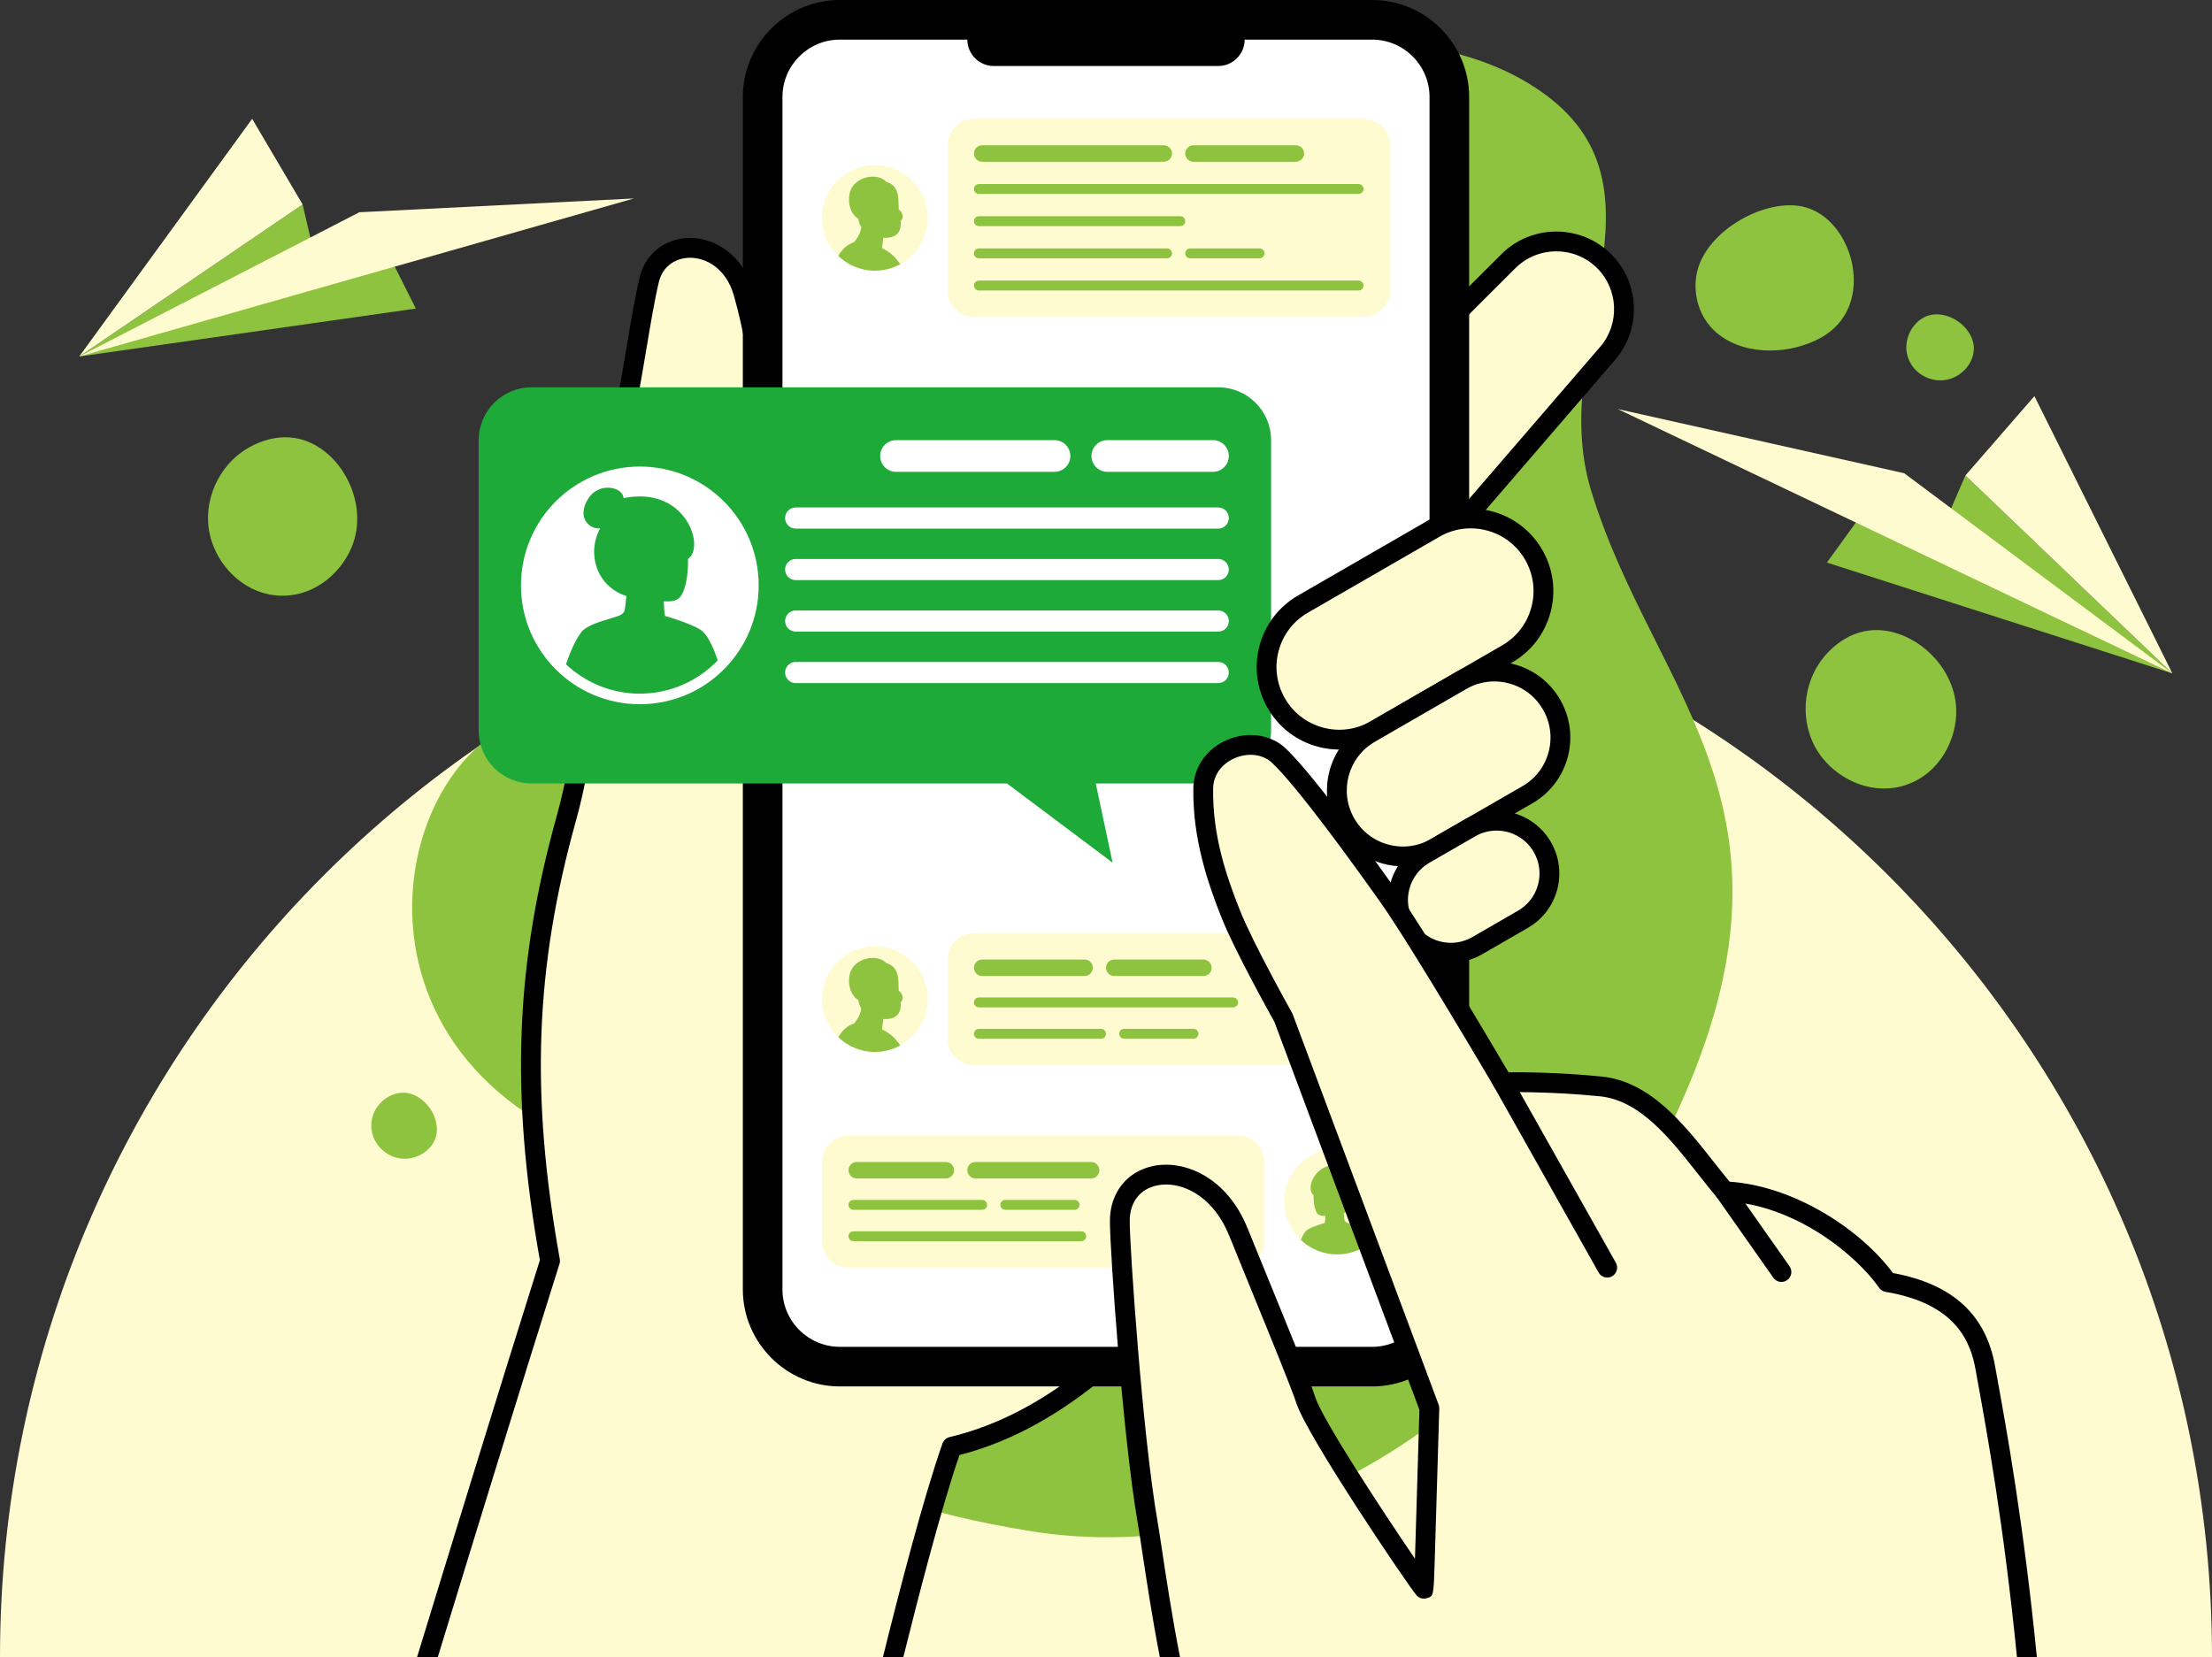
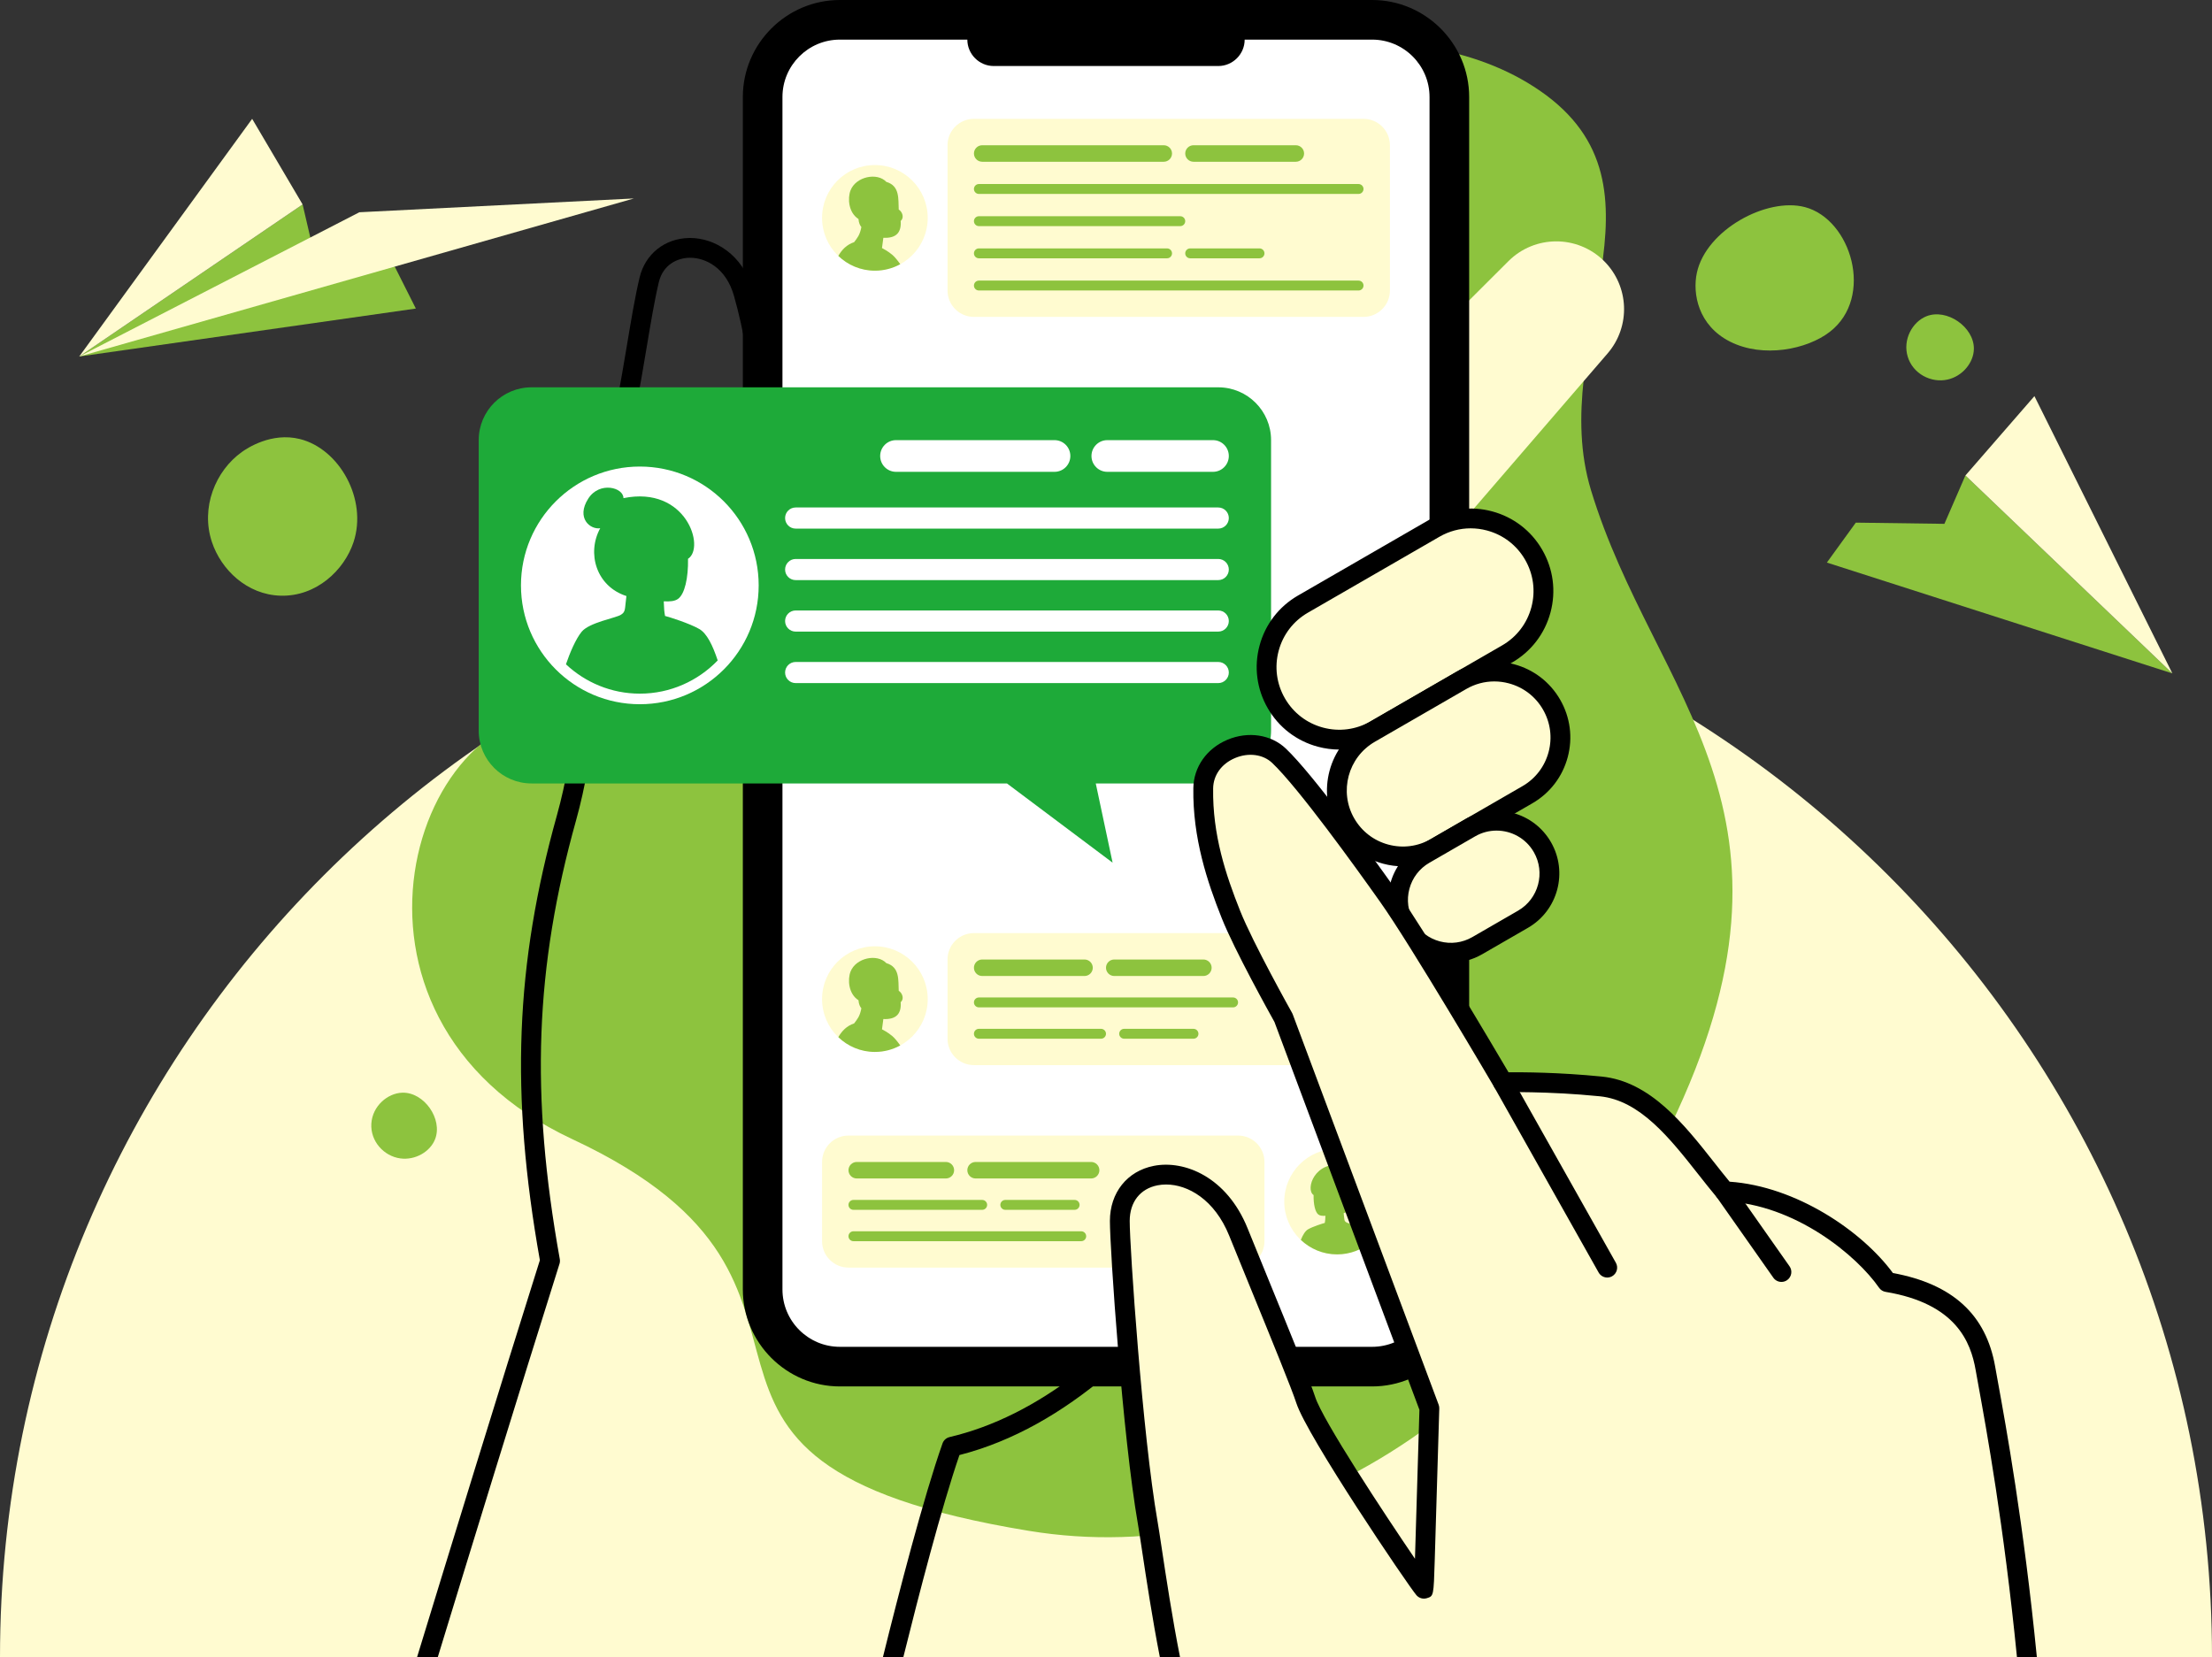
<svg xmlns="http://www.w3.org/2000/svg" version="1.1" id="_レイヤー_1" x="0px" y="0px" viewBox="0 0 335 251" style="enable-background:new 0 0 335 251;" xml:space="preserve">
  <rect x="0" y="0" width="335" height="251" fill="#333333" stroke="none" />
  <style type="text/css">
	.st0{fill:#FFFBD0;}
	.st1{fill:#8DC33E;}
	.st2{fill:#FFFFFF;}
	.st3{fill:#1EAA39;}
</style>
  <g id="ksme_x5F_hp_x5F_top_x5F_benefits03_x5F_illust1">
    <g>
      <path class="st0" d="M335,251H0C0,158.492,74.992,83.5,167.5,83.5S335,158.492,335,251z" />
    </g>
    <g>
      <g>
        <path class="st1" d="M115.349,73.212c21.184,44.267-6.745,37.832-28.033,34.956c-24.608-3.325-40.538,45.759-0.633,64.381     c48.609,22.684,4.317,48.682,69.137,59.324c37.443,6.147,75.898-17.3,97.102-61.188c23.194-48.006-2.397-64.912-11.971-96.437     c-6.817-22.447,13.523-45.891-7.759-60.522C194.059-13.176,99.461,40.012,115.349,73.212z" />
      </g>
      <g>
        <path class="st1" d="M45.421,66.5c-4.326-1.08-8.03,1.419-8.776,1.95c-4.032,2.869-6.286,8.441-4.55,13.652     c1.39,4.173,5.293,7.982,10.401,8.126c5.412,0.153,9.654-3.88,11.051-8.126C55.677,75.628,51.411,67.996,45.421,66.5z" />
      </g>
      <g>
        <path class="st1" d="M60.923,165.508c-2.22,0.069-4.522,2.022-4.684,4.684c-0.162,2.664,1.886,4.93,4.391,5.27     c2.268,0.307,4.531-1.016,5.27-2.928C67.073,169.497,64.231,165.405,60.923,165.508z" />
      </g>
      <g>
        <path class="st1" d="M273.349,31.37c-5.793-1.525-14.958,3.459-16.362,9.942c-0.685,3.16,0.188,7.997,5.034,10.439     c4.996,2.517,11.638,1.192,15.103-1.492C283.883,45.028,280.377,33.22,273.349,31.37z" />
      </g>
      <g>
-         <path class="st1" d="M283.152,95.492c-4.456,0.492-7.074,4.142-7.592,4.903c-2.799,4.113-2.978,10.152,0.478,14.459     c2.767,3.449,7.778,5.676,12.643,4.028c5.156-1.746,7.746-7.029,7.58-11.52C296.008,100.515,289.322,94.81,283.152,95.492z" />
-       </g>
+         </g>
      <g>
        <path class="st1" d="M291.723,47.914c-2.089,0.848-3.591,3.519-2.806,6.11c0.785,2.592,3.533,4.027,6.037,3.467     c2.267-0.507,3.954-2.565,3.983-4.644C298.983,49.543,294.836,46.65,291.723,47.914z" />
      </g>
    </g>
    <g>
      <g>
-         <path class="st0" d="M161.238,53.674l-45.746,61.432L115.5,83.5c1.222-15.506,0.113-28.475-2.905-39.117     c-2.463-8.686-12.637-8.814-14.274-1.994c-1.637,6.82-2.938,19.121-5.376,26.77c-3.362,10.545-2.038,36.412-7.148,54.703     c-6.068,21.719-7.149,41.18-2.494,67.118c-6.046,19.145-14.207,45.748-18.57,60.021h70.528     c2.383-9.627,6.069-23.869,8.896-31.866c31.48-7.427,52.652-50.435,59.414-66.619L161.238,53.674z" />
        <path d="M204.949,151.925l-42.332-98.841c-0.211-0.494-0.67-0.836-1.203-0.899c-0.528-0.062-1.059,0.163-1.379,0.594     l-43.042,57.8l0.007-27.02c1.188-15.147,0.192-28.464-2.961-39.585c-1.559-5.497-5.877-7.93-9.527-7.93     c-0.056,0-0.111,0-0.166,0.002c-3.689,0.075-6.627,2.427-7.483,5.993c-0.659,2.748-1.26,6.336-1.896,10.136     c-0.941,5.627-2.009,12.006-3.45,16.528c-1.578,4.947-2.138,12.841-2.785,21.982c-0.761,10.74-1.623,22.914-4.378,32.773     c-6.324,22.635-7.08,42.193-2.592,67.422c-6.064,19.214-14.283,46.01-18.597,60.121h3.137     c4.404-14.404,12.482-40.728,18.432-59.57c0.073-0.231,0.089-0.478,0.046-0.717c-4.475-24.924-3.761-44.175,2.462-66.449     c2.837-10.152,3.711-22.486,4.481-33.369c0.635-8.949,1.183-16.677,2.65-21.283c1.508-4.727,2.594-11.217,3.552-16.943     c0.627-3.747,1.219-7.286,1.854-9.932c0.64-2.667,2.81-3.657,4.626-3.694c0.037,0,0.073-0.001,0.11-0.001     c2.335,0,5.431,1.497,6.636,5.748c3.06,10.792,4.02,23.775,2.853,38.59c-0.003,0.039-0.005,0.078-0.005,0.117l-0.008,31.605     c0,0.647,0.414,1.221,1.028,1.424c0.614,0.203,1.289-0.01,1.675-0.528l44.189-59.342l41.056,95.861     c-2.726,6.448-9.671,21.627-20.016,35.7c-12.075,16.427-24.898,26.336-38.113,29.454c-0.496,0.117-0.899,0.479-1.069,0.96     c-2.863,8.103-6.631,22.689-9.024,32.366h3.091c2.308-9.301,5.775-22.68,8.496-30.604c32.742-8.376,53.909-53.561,59.649-67.303     C205.11,152.719,205.108,152.297,204.949,151.925z" />
      </g>
      <g>
        <path class="st0" d="M242.902,39.516c-4.013-3.958-10.468-3.939-14.457,0.043l-30.819,30.756l12.922,21.409l32.922-38.198     C246.996,49.433,246.748,43.309,242.902,39.516z" />
-         <path d="M210.548,93.223c-0.042,0-0.084-0.002-0.126-0.005c-0.479-0.041-0.91-0.308-1.158-0.72L196.342,71.09     c-0.356-0.591-0.264-1.349,0.225-1.836l30.818-30.756c4.555-4.547,11.988-4.568,16.57-0.049l0,0     c4.391,4.331,4.677,11.384,0.651,16.056l-32.923,38.199C211.398,93.035,210.983,93.223,210.548,93.223z M199.518,70.546     l11.245,18.63l31.571-36.631c2.998-3.48,2.785-8.735-0.486-11.962l0,0c-3.412-3.366-8.951-3.349-12.344,0.037L199.518,70.546z" />
      </g>
    </g>
    <g>
      <g>
        <polygon class="st1" points="276.674,85.211 329,102 297.656,72.02 294.474,79.345 281.056,79.162    " />
      </g>
      <g>
-         <polygon class="st0" points="329,102 288.389,71.682 245,61.957    " />
-       </g>
+         </g>
      <g>
        <polygon class="st0" points="297.656,72.02 329,102 308.107,60    " />
      </g>
    </g>
    <g>
      <g>
        <polygon class="st1" points="62.978,46.736 12,54 45.829,30.966 47.55,38.35 59.79,40.399    " />
      </g>
      <g>
        <polygon class="st0" points="12,54 54.422,32.15 96,30.061    " />
      </g>
      <g>
        <polygon class="st0" points="45.829,30.966 12,54 38.189,18    " />
      </g>
    </g>
    <g>
      <g>
        <path d="M207.805,0h-80.61C119.113,0,112.5,6.613,112.5,14.695v180.61c0,8.082,6.613,14.695,14.695,14.695h80.61     c8.082,0,14.695-6.613,14.695-14.695V14.695C222.5,6.613,215.887,0,207.805,0z" />
      </g>
      <g>
        <path class="st2" d="M127.195,204c-4.795,0-8.695-3.9-8.695-8.695V14.695c0-4.794,3.9-8.695,8.695-8.695h80.61     c4.794,0,8.694,3.901,8.694,8.695v180.61c0,4.794-3.9,8.695-8.694,8.695H127.195z" />
      </g>
      <g>
        <g>
          <path d="M184.5,2h-34c-2.2,0-4,1.8-4,4s1.8,4,4,4h34c2.2,0,4-1.8,4-4S186.7,2,184.5,2z" />
        </g>
        <g>
          <g>
            <g>
              <circle class="st0" cx="202.499" cy="182" r="8" />
            </g>
            <g>
              <path class="st1" d="M198.109,186.197c0.722-0.417,2.256-0.898,2.527-0.963c0.064-0.365,0.069-0.455,0.095-1.08        c-0.459,0.024-0.813-0.006-1.057-0.182c-0.491-0.354-0.762-1.549-0.735-2.96c-1.29-0.822,0.13-5.429,4.771-4.481        c-0.013-0.786,1.769-1.271,2.604,0.041c0.905,1.424-0.141,2.297-0.887,2.183c1.009,1.84,0.295,4.293-1.936,5.009        c0.135,0.996,0.034,1.158,0.421,1.392s2.331,0.566,2.888,1.25c0.317,0.388,0.63,1.033,0.889,1.677        c-1.397,1.193-3.207,1.917-5.189,1.917c-2.129,0-4.059-0.837-5.492-2.193C197.317,187.037,197.671,186.45,198.109,186.197z" />
            </g>
          </g>
          <g>
            <g>
              <path class="st0" d="M187.499,172h-59c-2.209,0-4,1.791-4,4v12c0,2.209,1.791,4,4,4h59c2.209,0,4-1.791,4-4v-12        C191.499,173.791,189.709,172,187.499,172z" />
            </g>
            <g>
              <g>
                <path class="st1" d="M148.749,183.25h-19.5c-0.412,0-0.75-0.337-0.75-0.75v0c0-0.412,0.337-0.75,0.75-0.75h19.5         c0.412,0,0.75,0.337,0.75,0.75l0,0C149.499,182.912,149.162,183.25,148.749,183.25z" />
              </g>
              <g>
                <path class="st1" d="M152.249,183.25h10.5c0.412,0,0.75-0.337,0.75-0.75v0c0-0.412-0.337-0.75-0.75-0.75h-10.5         c-0.412,0-0.75,0.337-0.75,0.75l0,0C151.499,182.912,151.837,183.25,152.249,183.25z" />
              </g>
            </g>
            <g>
              <path class="st1" d="M163.749,188h-34.5c-0.412,0-0.75-0.337-0.75-0.75v0c0-0.412,0.337-0.75,0.75-0.75h34.5        c0.412,0,0.75,0.337,0.75,0.75l0,0C164.499,187.662,164.162,188,163.749,188z" />
            </g>
            <g>
              <g>
                <path class="st1" d="M143.249,178.5h-13.5c-0.687,0-1.25-0.562-1.25-1.25v0c0-0.687,0.562-1.25,1.25-1.25h13.5         c0.688,0,1.25,0.562,1.25,1.25v0C144.499,177.937,143.937,178.5,143.249,178.5z" />
              </g>
              <g>
                <path class="st1" d="M147.749,178.5h17.5c0.687,0,1.25-0.562,1.25-1.25v0c0-0.687-0.562-1.25-1.25-1.25h-17.5         c-0.688,0-1.25,0.562-1.25,1.25l0,0C146.499,177.937,147.062,178.5,147.749,178.5z" />
              </g>
            </g>
          </g>
        </g>
        <g>
          <g>
            <path class="st0" d="M206.499,18h-59c-2.209,0-4,1.791-4,4v22c0,2.209,1.791,4,4,4h59c2.209,0,4-1.791,4-4V22       C210.499,19.791,208.709,18,206.499,18z" />
          </g>
          <g>
            <g>
              <g>
                <path class="st1" d="M176.749,39.125h-28.5c-0.412,0-0.75-0.337-0.75-0.75v0c0-0.412,0.337-0.75,0.75-0.75h28.5         c0.412,0,0.75,0.337,0.75,0.75l0,0C177.499,38.787,177.162,39.125,176.749,39.125z" />
              </g>
              <g>
                <path class="st1" d="M180.249,39.125h10.5c0.412,0,0.75-0.337,0.75-0.75v0c0-0.412-0.337-0.75-0.75-0.75h-10.5         c-0.412,0-0.75,0.337-0.75,0.75l0,0C179.499,38.787,179.837,39.125,180.249,39.125z" />
              </g>
            </g>
            <g>
              <path class="st1" d="M205.749,44h-57.5c-0.412,0-0.75-0.337-0.75-0.75v0c0-0.412,0.337-0.75,0.75-0.75h57.5        c0.412,0,0.75,0.337,0.75,0.75v0C206.499,43.662,206.162,44,205.749,44z" />
            </g>
            <g>
              <path class="st1" d="M205.749,29.375h-57.5c-0.412,0-0.75-0.337-0.75-0.75v0c0-0.412,0.337-0.75,0.75-0.75h57.5        c0.412,0,0.75,0.337,0.75,0.75v0C206.499,29.037,206.162,29.375,205.749,29.375z" />
            </g>
            <g>
              <path class="st1" d="M178.749,34.25h-30.5c-0.412,0-0.75-0.337-0.75-0.75v0c0-0.412,0.337-0.75,0.75-0.75h30.5        c0.412,0,0.75,0.338,0.75,0.75l0,0C179.499,33.912,179.162,34.25,178.749,34.25z" />
            </g>
            <g>
              <g>
                <path class="st1" d="M176.249,24.5h-27.5c-0.687,0-1.25-0.562-1.25-1.25v0c0-0.687,0.562-1.25,1.25-1.25h27.5         c0.688,0,1.25,0.562,1.25,1.25v0C177.499,23.937,176.937,24.5,176.249,24.5z" />
              </g>
              <g>
                <path class="st1" d="M180.749,24.5h15.5c0.687,0,1.25-0.562,1.25-1.25v0c0-0.687-0.562-1.25-1.25-1.25h-15.5         c-0.688,0-1.25,0.562-1.25,1.25v0C179.499,23.937,180.062,24.5,180.749,24.5z" />
              </g>
            </g>
          </g>
          <g>
            <g>
              <circle class="st0" cx="132.499" cy="33" r="8" />
            </g>
            <g>
              <path class="st1" d="M136.403,33.459c0.575-0.455,0.26-1.399-0.293-1.713c-0.087-1.561,0.206-3.589-1.876-4.196        c-1.388-1.475-4.603-0.808-5.422,1.279c-0.467,1.192-0.32,3.378,1.2,4.341c0.058,0.658,0.242,0.975,0.438,1.222        c-0.222,1.227-0.641,1.679-1.095,2.287c-1.124,0.375-1.862,1.145-2.394,2.084c1.438,1.382,3.387,2.236,5.539,2.236        c1.392,0,2.7-0.357,3.84-0.982c-0.443-0.629-0.857-1.125-1.203-1.419c-0.662-0.562-1.388-0.929-1.564-1.026        c0.056-0.345,0.153-1.207,0.207-1.554C135.796,36.116,136.533,35.151,136.403,33.459z" />
            </g>
          </g>
        </g>
        <g>
          <g>
            <g>
              <path class="st0" d="M206.499,141.333h-59c-2.209,0-4,1.791-4,4v12c0,2.209,1.791,4,4,4h59c2.209,0,4-1.791,4-4v-12        C210.499,143.124,208.709,141.333,206.499,141.333z" />
            </g>
            <g>
              <g>
                <g>
                  <path class="st1" d="M166.749,157.333h-18.5c-0.412,0-0.75-0.337-0.75-0.75v0c0-0.412,0.337-0.75,0.75-0.75h18.5          c0.412,0,0.75,0.337,0.75,0.75l0,0C167.499,156.996,167.162,157.333,166.749,157.333z" />
                </g>
                <g>
                  <path class="st1" d="M170.249,157.333h10.5c0.412,0,0.75-0.337,0.75-0.75v0c0-0.412-0.337-0.75-0.75-0.75h-10.5          c-0.412,0-0.75,0.337-0.75,0.75l0,0C169.499,156.995,169.837,157.333,170.249,157.333z" />
                </g>
              </g>
              <g>
                <path class="st1" d="M186.749,152.583h-38.5c-0.412,0-0.75-0.337-0.75-0.75v0c0-0.412,0.337-0.75,0.75-0.75h38.5         c0.412,0,0.75,0.338,0.75,0.75l0,0C187.499,152.246,187.162,152.583,186.749,152.583z" />
              </g>
              <g>
                <g>
                  <path class="st1" d="M164.249,147.833h-15.5c-0.687,0-1.25-0.562-1.25-1.25v0c0-0.687,0.562-1.25,1.25-1.25h15.5          c0.688,0,1.25,0.562,1.25,1.25l0,0C165.499,147.271,164.937,147.833,164.249,147.833z" />
                </g>
                <g>
                  <path class="st1" d="M168.749,147.833h13.5c0.687,0,1.25-0.562,1.25-1.25v0c0-0.687-0.562-1.25-1.25-1.25h-13.5          c-0.688,0-1.25,0.562-1.25,1.25l0,0C167.499,147.271,168.062,147.833,168.749,147.833z" />
                </g>
              </g>
            </g>
          </g>
          <g>
            <g>
              <circle class="st0" cx="132.499" cy="151.333" r="8" />
            </g>
            <g>
              <path class="st1" d="M136.403,151.793c0.575-0.455,0.26-1.399-0.293-1.713c-0.087-1.561,0.206-3.589-1.876-4.196        c-1.388-1.475-4.603-0.808-5.422,1.279c-0.467,1.191-0.32,3.378,1.2,4.341c0.058,0.658,0.242,0.975,0.438,1.222        c-0.222,1.227-0.641,1.679-1.095,2.287c-1.124,0.375-1.862,1.145-2.394,2.084c1.438,1.382,3.387,2.236,5.539,2.236        c1.392,0,2.7-0.357,3.84-0.982c-0.443-0.629-0.857-1.125-1.203-1.419c-0.662-0.562-1.388-0.929-1.564-1.026        c0.056-0.345,0.153-1.207,0.207-1.554C135.796,154.449,136.533,153.484,136.403,151.793z" />
            </g>
          </g>
        </g>
        <g>
          <g>
            <path class="st3" d="M80.499,58.666h104c4.418,0,8,3.582,8,8v44c0,4.418-3.582,8-8,8h-18.549l2.549,12l-16-12h-72       c-4.418,0-8-3.582-8-8v-44C72.499,62.248,76.081,58.666,80.499,58.666z" />
          </g>
          <g>
            <g>
              <path class="st2" d="M184.5,87.867h-64c-0.884,0-1.6-0.716-1.6-1.6c0-0.884,0.716-1.6,1.6-1.6h64c0.884,0,1.6,0.716,1.6,1.6        C186.1,87.15,185.383,87.867,184.5,87.867z" />
            </g>
            <g>
              <g>
                <path class="st2" d="M184.5,95.667h-64c-0.884,0-1.6-0.716-1.6-1.6c0-0.884,0.716-1.6,1.6-1.6h64c0.884,0,1.6,0.716,1.6,1.6         C186.1,94.95,185.383,95.667,184.5,95.667z" />
              </g>
            </g>
            <g>
              <g>
                <path class="st2" d="M184.5,103.467h-64c-0.884,0-1.6-0.716-1.6-1.6c0-0.884,0.716-1.6,1.6-1.6h64c0.884,0,1.6,0.716,1.6,1.6         C186.1,102.75,185.383,103.467,184.5,103.467z" />
              </g>
            </g>
            <g>
              <path class="st2" d="M184.5,80.067h-64c-0.884,0-1.6-0.716-1.6-1.6c0-0.884,0.716-1.6,1.6-1.6h64c0.884,0,1.6,0.716,1.6,1.6        C186.1,79.35,185.383,80.067,184.5,80.067z" />
            </g>
            <g>
              <path class="st2" d="M159.7,66.667h-24c-1.326,0-2.4,1.074-2.4,2.4c0,1.325,1.074,2.4,2.4,2.4h24c1.326,0,2.4-1.075,2.4-2.4        C162.1,67.741,161.026,66.667,159.7,66.667z M183.7,66.667h-16c-1.326,0-2.4,1.074-2.4,2.4c0,1.325,1.074,2.4,2.4,2.4h16        c1.326,0,2.4-1.075,2.4-2.4C186.1,67.741,185.026,66.667,183.7,66.667z" />
            </g>
          </g>
          <g>
            <g>
              <circle class="st2" cx="96.899" cy="88.667" r="18" />
            </g>
            <g>
              <path class="st3" d="M105.899,95.271c-1.48-0.854-4.626-1.841-5.181-1.975c-0.132-0.747-0.142-0.933-0.195-2.214        c0.942,0.049,1.668-0.013,2.168-0.374c1.007-0.726,1.562-3.176,1.508-6.068c2.644-1.686-0.266-11.129-9.781-9.186        c0.026-1.611-3.627-2.606-5.337,0.084c-1.856,2.919,0.289,4.71,1.819,4.474c-2.068,3.771-0.605,8.802,3.968,10.269        c-0.276,2.043-0.07,2.374-0.863,2.854s-4.778,1.161-5.921,2.562c-0.898,1.101-1.786,3.204-2.374,4.925        c2.934,2.747,6.863,4.444,11.19,4.444c4.629,0,8.809-1.936,11.793-5.032C107.935,97.747,107.059,95.94,105.899,95.271z" />
            </g>
          </g>
        </g>
      </g>
    </g>
    <g>
      <g>
        <path class="st0" d="M232.27,84.03c-3.038-5.261-9.765-7.064-15.026-4.026l-19.919,11.5c-5.261,3.038-7.064,9.765-4.026,15.026     s9.765,7.064,15.026,4.026l19.919-11.5C233.505,96.018,235.308,89.291,232.27,84.03z" />
        <path d="M202.846,113.535c-1.086,0-2.18-0.143-3.256-0.431c-3.226-0.864-5.921-2.933-7.59-5.824     c-1.67-2.892-2.113-6.26-1.249-9.485s2.933-5.92,5.824-7.59l19.918-11.5c2.892-1.67,6.265-2.112,9.485-1.249     c3.226,0.864,5.921,2.933,7.59,5.824c1.67,2.892,2.113,6.26,1.249,9.485s-2.933,5.92-5.824,7.59l-19.918,11.5     C207.15,112.967,205.011,113.535,202.846,113.535z M222.728,80.025c-1.646,0-3.271,0.432-4.734,1.277l-19.918,11.5     c-2.198,1.269-3.77,3.318-4.427,5.769c-0.657,2.451-0.319,5.011,0.949,7.209s3.317,3.77,5.769,4.426     c2.449,0.656,5.011,0.319,7.209-0.949l19.918-11.5c2.198-1.269,3.77-3.318,4.427-5.769c0.657-2.451,0.319-5.011-0.949-7.209l0,0     c-1.269-2.198-3.317-3.77-5.769-4.426C224.384,80.134,223.553,80.025,222.728,80.025z" />
      </g>
      <g>
        <path class="st0" d="M234.976,106.717c-2.761-4.783-8.877-6.422-13.66-3.66l-13.856,8c-4.783,2.761-6.422,8.877-3.66,13.66     c2.761,4.783,8.877,6.422,13.66,3.66l13.856-8C236.099,117.616,237.738,111.5,234.976,106.717z" />
        <path d="M212.479,131.222c-0.999,0-2.005-0.131-2.995-0.397c-2.968-0.795-5.447-2.698-6.982-5.358     c-3.171-5.492-1.282-12.539,4.209-15.709l13.855-8c2.659-1.536,5.758-1.945,8.727-1.149c2.968,0.795,5.447,2.698,6.982,5.358     c1.536,2.66,1.944,5.759,1.149,8.726c-0.795,2.967-2.698,5.447-5.358,6.983l-13.855,8     C216.438,130.699,214.471,131.222,212.479,131.222z M226.302,103.214c-1.473,0-2.927,0.386-4.236,1.143l-13.855,8     c-4.059,2.344-5.455,7.553-3.111,11.612c1.135,1.966,2.968,3.373,5.161,3.96c2.194,0.588,4.484,0.287,6.45-0.849l13.855-8     c1.967-1.136,3.373-2.969,3.961-5.162c0.587-2.193,0.285-4.483-0.85-6.45l0,0c-1.135-1.966-2.968-3.373-5.161-3.96     C227.784,103.311,227.04,103.214,226.302,103.214z" />
      </g>
      <g>
        <path class="st0" d="M233.585,128.307c-2.209-3.826-7.102-5.137-10.928-2.928l-6.928,4c-3.826,2.209-5.137,7.102-2.928,10.928     c2.209,3.826,7.102,5.137,10.928,2.928l6.928-4C234.483,137.026,235.794,132.133,233.585,128.307z" />
        <path d="M219.744,145.811c-0.825,0-1.655-0.108-2.474-0.328c-2.451-0.657-4.5-2.229-5.769-4.427s-1.606-4.758-0.949-7.208     c0.657-2.451,2.229-4.5,4.427-5.769l6.928-4c2.198-1.269,4.761-1.605,7.209-0.949c2.451,0.657,4.5,2.229,5.769,4.426l0,0     c2.619,4.537,1.059,10.358-3.478,12.977l-6.928,4C223.015,145.379,221.39,145.811,219.744,145.811z M226.646,125.808     c-1.103,0-2.218,0.28-3.239,0.87l-6.928,4c-1.504,0.869-2.58,2.27-3.029,3.947c-0.449,1.677-0.219,3.429,0.649,4.932     c0.868,1.504,2.27,2.58,3.947,3.029c1.677,0.449,3.429,0.218,4.933-0.649l6.928-4c3.104-1.792,4.171-5.775,2.38-8.879l0,0     C231.083,126.974,228.894,125.808,226.646,125.808z" />
      </g>
    </g>
    <g>
      <g>
        <path class="st0" d="M300.684,207.264c-1.016-5.833-4.377-11.332-14.872-13.071c-3.99-5.764-13.967-13.302-24.608-13.745     c-5.376-6.401-10.641-15.075-18.771-15.891s-14.822-0.622-14.822-0.622s-12.662-21.573-17.365-28.192     c-0.87-1.224-11.838-16.805-16.548-21.277c-3.856-3.662-11.388-0.832-11.473,4.933c-0.111,7.538,2.184,14.069,4.194,19.116     c2.01,5.047,7.954,15.644,7.954,15.644l22.1,59.133c0,0-0.81,27.369-0.827,27.346c-1.132-1.313-16.366-23.796-17.902-28.599     c-0.953-2.972-6.706-16.793-10.198-25.439c-4.766-11.8-17.957-10.808-17.957-1.663c0,4.336,1.94,32.589,4.227,45.692     c0.509,2.914,1.737,12.142,3.36,20.37h129.792C304.68,227.923,301.496,211.927,300.684,207.264z" />
        <path d="M302.563,209.236c-0.165-0.91-0.302-1.656-0.401-2.229c-1.373-7.877-6.44-12.522-15.486-14.185     c-4.678-6.361-14.659-13.141-24.736-13.834c-0.777-0.942-1.55-1.922-2.361-2.952c-4.52-5.733-9.643-12.232-16.996-12.97     c-6.501-0.651-12.024-0.667-14.122-0.645c-2.318-3.937-12.747-21.572-16.991-27.546l-0.163-0.229     c-3.596-5.076-12.408-17.31-16.574-21.266c-2.239-2.126-5.71-2.65-8.841-1.332c-3.139,1.321-5.118,4.129-5.165,7.331     c-0.11,7.563,2.112,14.2,4.301,19.693c1.942,4.874,7.332,14.557,7.982,15.721l21.957,58.75     c-0.191,6.442-0.497,16.711-0.676,22.559c-4.603-6.754-13.989-20.991-15.117-24.519c-0.699-2.18-3.833-9.847-6.863-17.262     c-1.199-2.934-2.378-5.817-3.373-8.281c-3.142-7.778-9.562-10.356-14.188-9.451c-4.046,0.786-6.66,4.063-6.66,8.35     c0,4.233,1.909,32.537,4.249,45.95c0.15,0.862,0.364,2.281,0.633,4.065c0.616,4.087,1.55,10.27,2.682,16.047h3.056     c-1.166-5.859-2.138-12.296-2.771-16.494c-0.273-1.814-0.491-3.257-0.645-4.133c-2.265-12.979-4.204-41.383-4.204-45.435     c0-2.87,1.582-4.891,4.232-5.405c0.408-0.08,0.836-0.12,1.277-0.12c3.3,0,7.348,2.28,9.557,7.75     c0.996,2.467,2.177,5.355,3.377,8.292c3.009,7.362,6.12,14.975,6.783,17.042c1.601,5.005,16.914,27.636,18.195,29.122     c0.39,0.451,1.012,0.629,1.576,0.454c1.032-0.317,1.032-0.317,1.195-5.663l0.69-23.072c0.006-0.194-0.026-0.388-0.094-0.569     l-22.1-59.133c-0.027-0.072-0.06-0.142-0.097-0.209c-0.06-0.105-5.918-10.568-7.869-15.465     c-2.184-5.481-4.19-11.521-4.088-18.539c0.029-2.021,1.273-3.745,3.328-4.609c2.032-0.856,4.236-0.564,5.611,0.743     c3.975,3.773,12.648,15.82,16.192,20.824l0.166,0.233c4.611,6.491,17.168,27.868,17.294,28.083     c0.271,0.46,0.763,0.741,1.294,0.741c0.015,0,0.029,0,0.043,0c0.065-0.001,6.7-0.181,14.629,0.615     c6.085,0.61,10.586,6.32,14.939,11.842c0.927,1.176,1.885,2.392,2.833,3.521c0.271,0.322,0.665,0.516,1.086,0.534     c10.777,0.449,20.096,8.274,23.438,13.101c0.231,0.333,0.588,0.56,0.988,0.626c10.684,1.77,12.9,7.609,13.64,11.848     c0.101,0.58,0.238,1.333,0.405,2.252c1.224,6.715,3.863,21.204,5.85,41.226h3.014C306.474,230.705,303.8,216.023,302.563,209.236     z" />
      </g>
      <g>
        <line class="st0" x1="243.413" y1="192.004" x2="227.61" y2="163.936" />
        <path d="M243.413,193.505c-0.523,0-1.032-0.275-1.308-0.765l-15.802-28.068c-0.407-0.722-0.151-1.637,0.57-2.043     c0.721-0.405,1.636-0.152,2.043,0.571l15.802,28.068c0.407,0.722,0.151,1.637-0.57,2.043     C243.915,193.442,243.663,193.505,243.413,193.505z" />
      </g>
      <g>
        <line class="st0" x1="269.794" y1="192.669" x2="261.204" y2="180.449" />
        <path d="M269.795,194.169c-0.472,0-0.937-0.222-1.229-0.637l-8.591-12.221c-0.476-0.678-0.312-1.613,0.365-2.09     c0.675-0.478,1.613-0.313,2.09,0.364l8.591,12.221c0.476,0.678,0.312,1.613-0.365,2.09     C270.395,194.081,270.093,194.169,269.795,194.169z" />
      </g>
    </g>
  </g>
</svg>